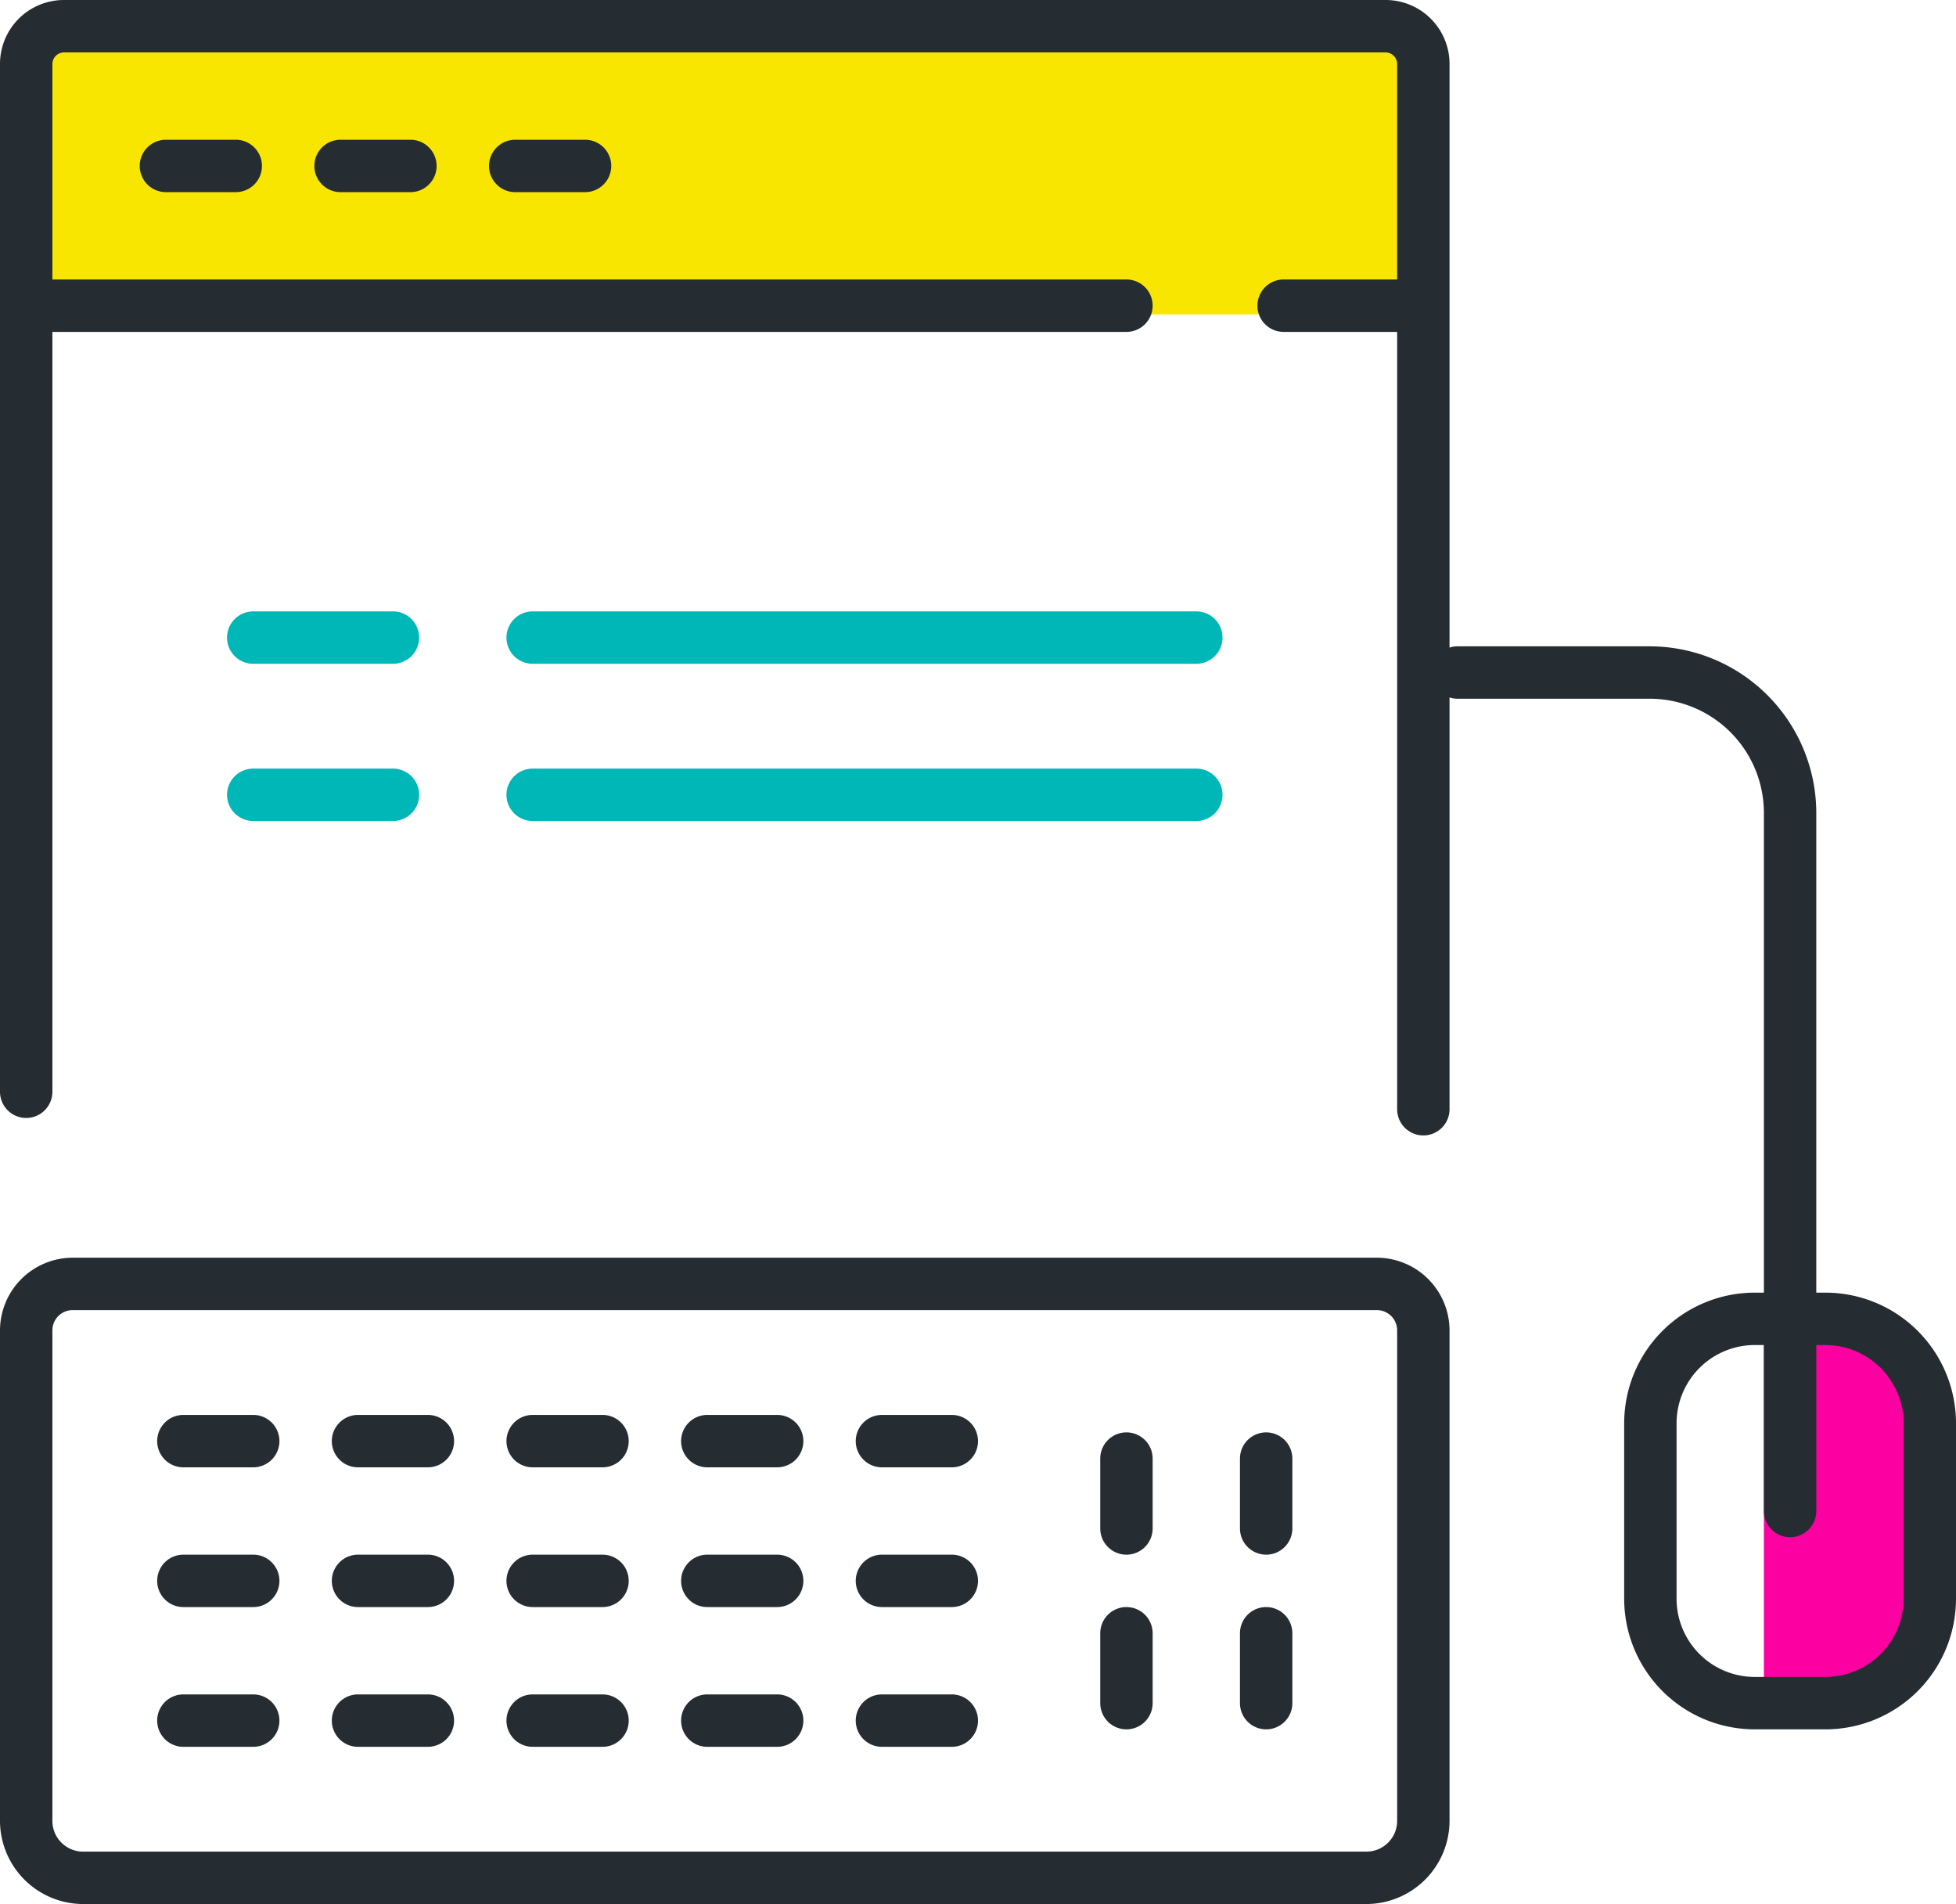
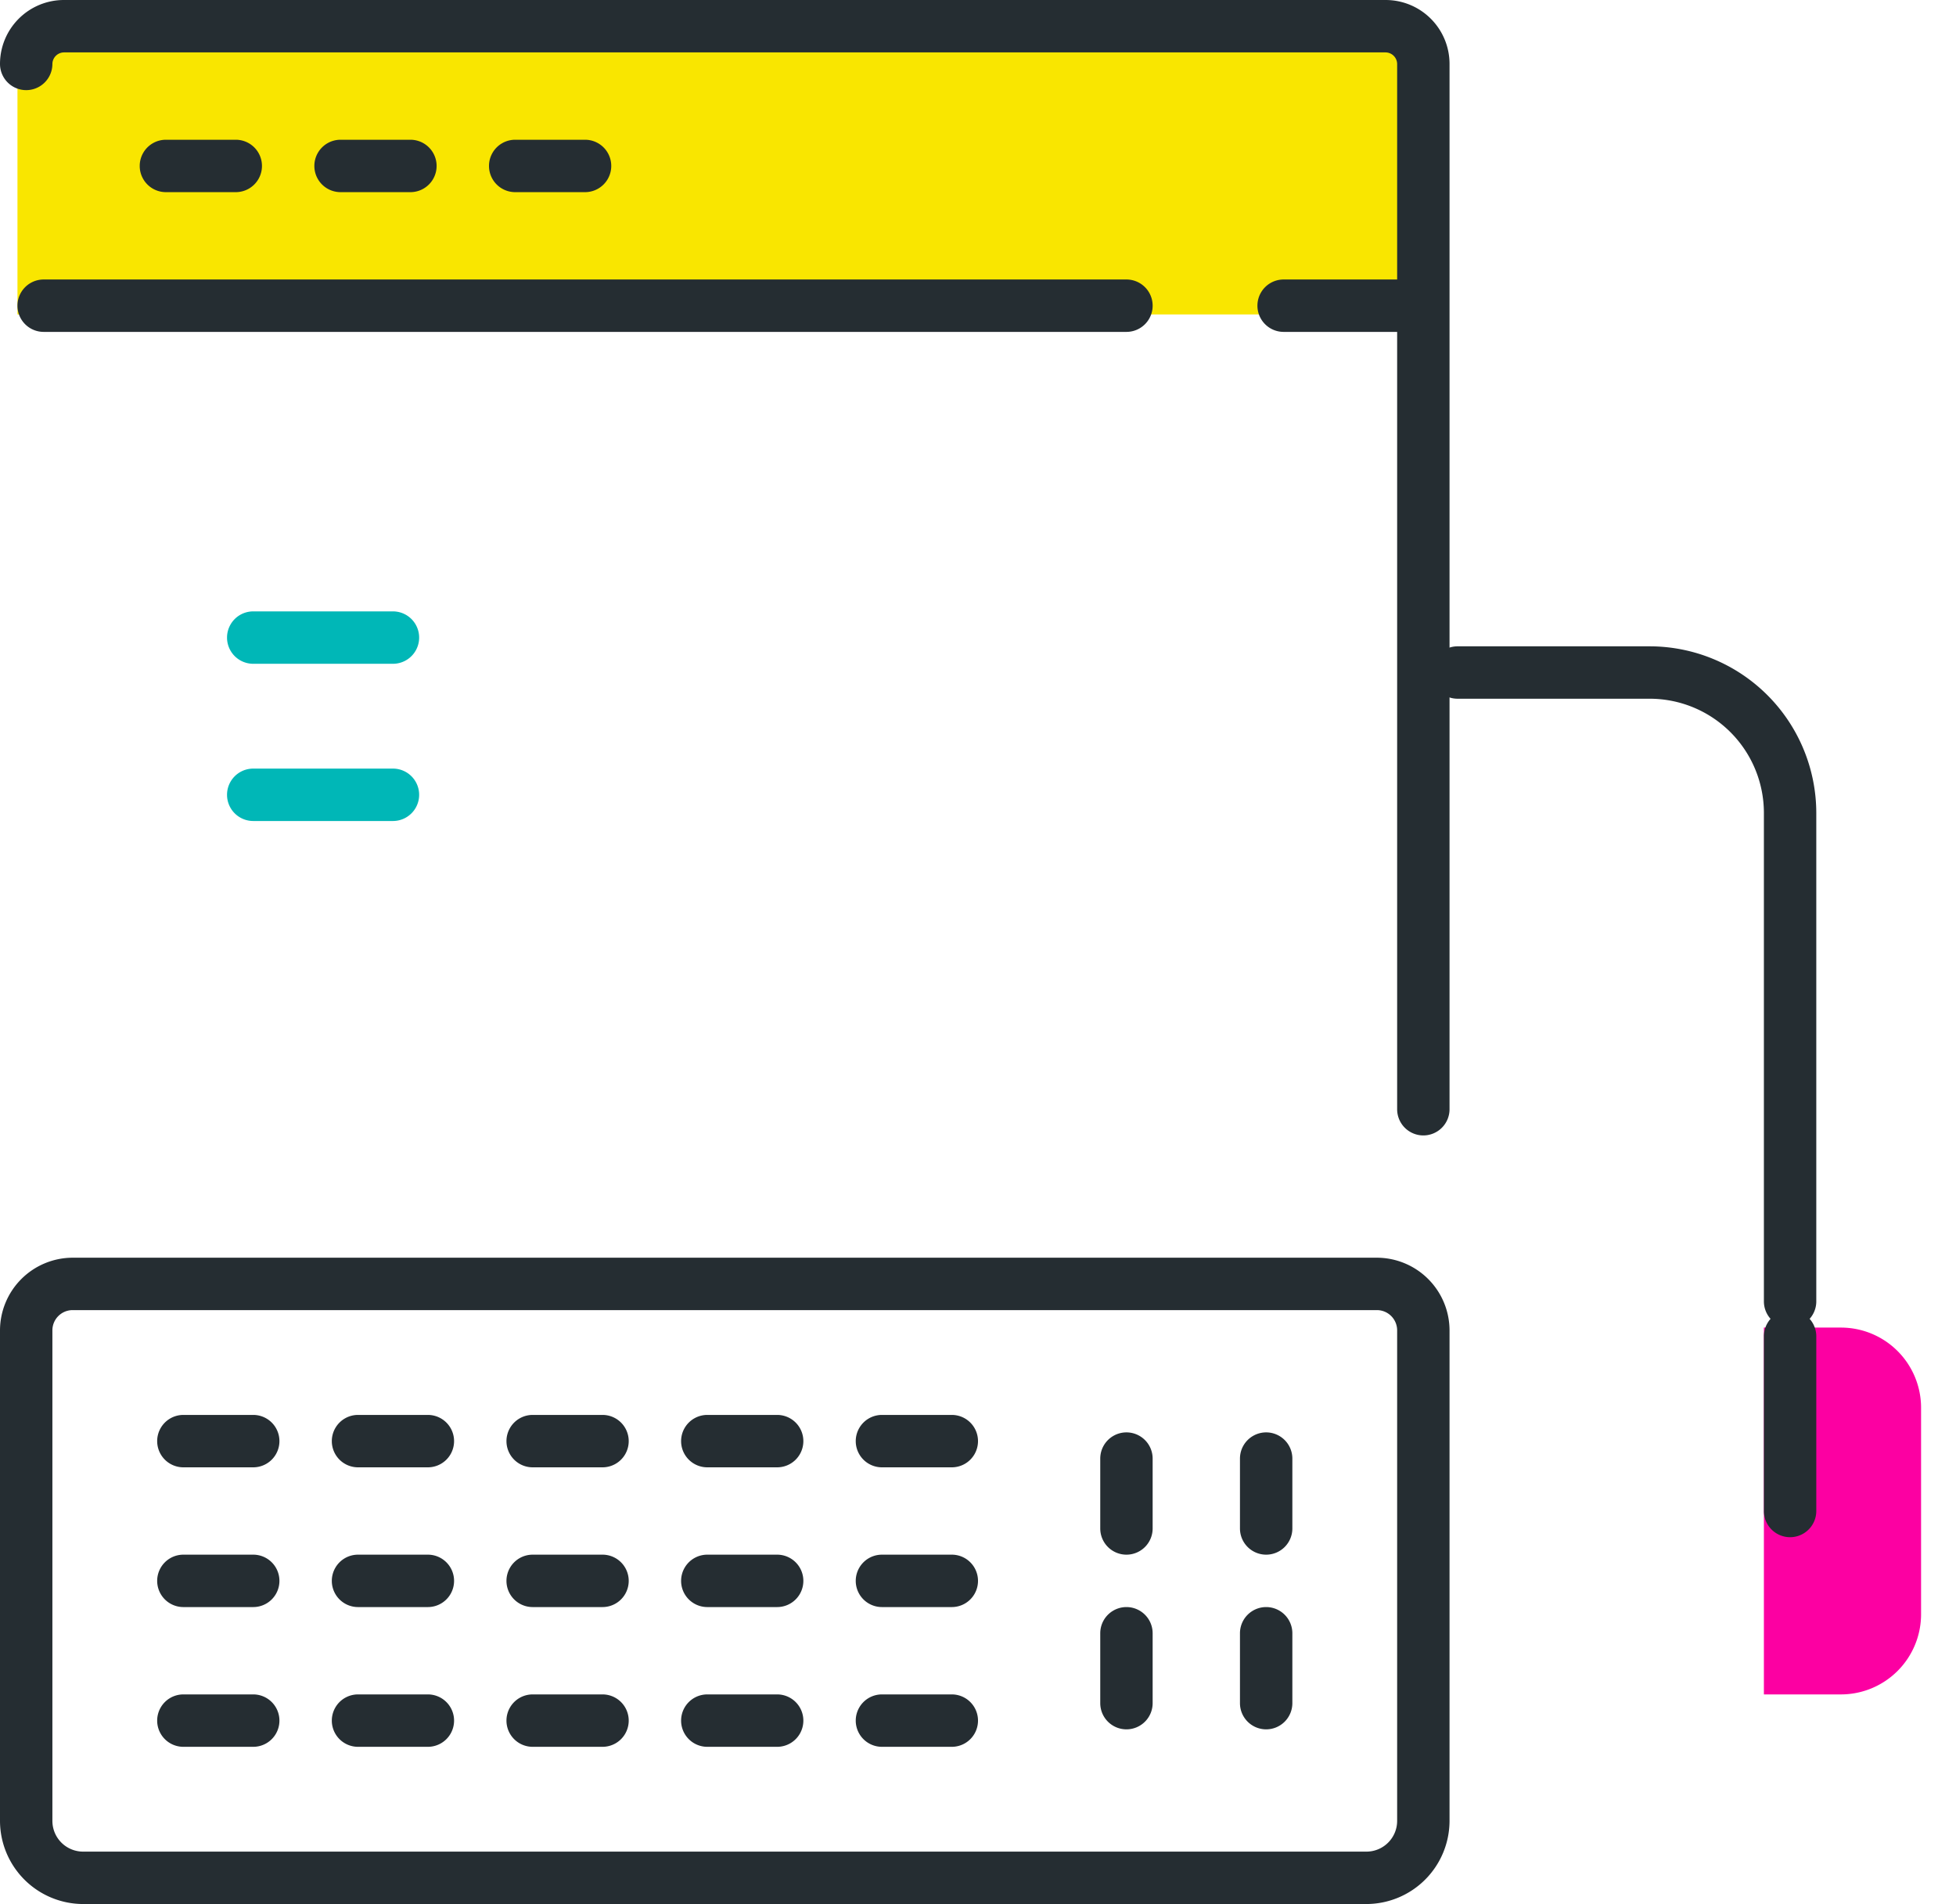
<svg xmlns="http://www.w3.org/2000/svg" id="Layer_2" data-name="Layer 2" viewBox="0 0 112 109">
  <defs>
    <style>.cls-1{fill:#f9e600;}.cls-2{fill:#252d32;}.cls-3{fill:#00b7b7;}.cls-4{fill:#fc00a2;}</style>
  </defs>
  <path class="cls-1" d="M3.16,2H78.84A2.16,2.16,0,0,1,81,4.16V18a0,0,0,0,1,0,0H1a0,0,0,0,1,0,0V4.16A2.16,2.16,0,0,1,3.16,2Z" />
-   <path class="cls-2" d="M81.5,65A1.5,1.5,0,0,1,80,63.5V3.66A.67.67,0,0,0,79.34,3H3.66A.67.67,0,0,0,3,3.66V62.5a1.5,1.5,0,0,1-3,0V3.66A3.66,3.66,0,0,1,3.66,0H79.34A3.66,3.66,0,0,1,83,3.66V63.5A1.5,1.5,0,0,1,81.5,65Z" />
+   <path class="cls-2" d="M81.5,65A1.5,1.5,0,0,1,80,63.5V3.66A.67.67,0,0,0,79.34,3H3.66A.67.67,0,0,0,3,3.66a1.5,1.5,0,0,1-3,0V3.66A3.66,3.66,0,0,1,3.66,0H79.34A3.66,3.66,0,0,1,83,3.66V63.5A1.5,1.5,0,0,1,81.5,65Z" />
  <path class="cls-2" d="M80.5,19h-7a1.5,1.5,0,0,1,0-3h7a1.5,1.5,0,0,1,0,3Z" />
  <path class="cls-2" d="M64.5,19H2.5a1.5,1.5,0,0,1,0-3h62a1.5,1.5,0,0,1,0,3Z" />
-   <path class="cls-3" d="M68.5,38h-38a1.5,1.5,0,0,1,0-3h38a1.5,1.5,0,0,1,0,3Z" />
  <path class="cls-3" d="M22.5,38h-8a1.5,1.5,0,0,1,0-3h8a1.5,1.5,0,0,1,0,3Z" />
-   <path class="cls-3" d="M68.5,47h-38a1.5,1.5,0,0,1,0-3h38a1.5,1.5,0,0,1,0,3Z" />
  <path class="cls-3" d="M22.5,47h-8a1.5,1.5,0,0,1,0-3h8a1.5,1.5,0,0,1,0,3Z" />
  <path class="cls-2" d="M33.5,11h-4a1.5,1.5,0,0,1,0-3h4a1.5,1.5,0,0,1,0,3Zm-10,0h-4a1.5,1.5,0,0,1,0-3h4a1.5,1.5,0,0,1,0,3Zm-10,0h-4a1.5,1.5,0,0,1,0-3h4a1.5,1.5,0,0,1,0,3Z" />
  <path class="cls-2" d="M78.24,109H4.76A4.77,4.77,0,0,1,0,104.24V76.16A4.17,4.17,0,0,1,4.16,72H78.84A4.17,4.17,0,0,1,83,76.16v28.08A4.77,4.77,0,0,1,78.24,109ZM4.16,75A1.16,1.16,0,0,0,3,76.16v28.08A1.76,1.76,0,0,0,4.76,106H78.24A1.76,1.76,0,0,0,80,104.24V76.16A1.16,1.16,0,0,0,78.84,75Z" />
  <path class="cls-2" d="M54.5,84h-4a1.5,1.5,0,0,1,0-3h4a1.5,1.5,0,0,1,0,3Zm-10,0h-4a1.5,1.5,0,0,1,0-3h4a1.5,1.5,0,0,1,0,3Zm-10,0h-4a1.5,1.5,0,0,1,0-3h4a1.5,1.5,0,0,1,0,3Zm-10,0h-4a1.5,1.5,0,0,1,0-3h4a1.5,1.5,0,0,1,0,3Zm-10,0h-4a1.5,1.5,0,0,1,0-3h4a1.5,1.5,0,0,1,0,3Z" />
  <path class="cls-2" d="M54.5,92h-4a1.5,1.5,0,0,1,0-3h4a1.5,1.5,0,0,1,0,3Zm-10,0h-4a1.5,1.5,0,0,1,0-3h4a1.5,1.5,0,0,1,0,3Zm-10,0h-4a1.5,1.5,0,0,1,0-3h4a1.5,1.5,0,0,1,0,3Zm-10,0h-4a1.5,1.5,0,0,1,0-3h4a1.5,1.5,0,0,1,0,3Zm-10,0h-4a1.5,1.5,0,0,1,0-3h4a1.5,1.5,0,0,1,0,3Z" />
  <path class="cls-2" d="M54.5,100h-4a1.5,1.5,0,0,1,0-3h4a1.5,1.5,0,0,1,0,3Zm-10,0h-4a1.5,1.5,0,0,1,0-3h4a1.5,1.5,0,0,1,0,3Zm-10,0h-4a1.5,1.5,0,0,1,0-3h4a1.5,1.5,0,0,1,0,3Zm-10,0h-4a1.5,1.5,0,0,1,0-3h4a1.5,1.5,0,0,1,0,3Zm-10,0h-4a1.5,1.5,0,0,1,0-3h4a1.5,1.5,0,0,1,0,3Z" />
  <path class="cls-2" d="M64.5,99A1.5,1.5,0,0,1,63,97.5v-4a1.5,1.5,0,0,1,3,0v4A1.5,1.5,0,0,1,64.5,99Zm0-10A1.5,1.5,0,0,1,63,87.5v-4a1.5,1.5,0,0,1,3,0v4A1.5,1.5,0,0,1,64.5,89Z" />
  <path class="cls-2" d="M72.5,99A1.5,1.5,0,0,1,71,97.5v-4a1.5,1.5,0,0,1,3,0v4A1.5,1.5,0,0,1,72.5,99Zm0-10A1.5,1.5,0,0,1,71,87.5v-4a1.5,1.5,0,0,1,3,0v4A1.5,1.5,0,0,1,72.5,89Z" />
  <path class="cls-4" d="M101,76h4.41A4.59,4.59,0,0,1,110,80.59V92.41A4.59,4.59,0,0,1,105.41,97H101a0,0,0,0,1,0,0V76A0,0,0,0,1,101,76Z" />
-   <path class="cls-2" d="M104.53,99h-4.06A7.48,7.48,0,0,1,93,91.53V81.47A7.48,7.48,0,0,1,100.47,74h4.06A7.48,7.48,0,0,1,112,81.47V91.53A7.48,7.48,0,0,1,104.53,99Zm-4.06-22A4.48,4.48,0,0,0,96,81.47V91.53A4.48,4.48,0,0,0,100.47,96h4.06A4.48,4.48,0,0,0,109,91.53V81.47A4.48,4.48,0,0,0,104.53,77Z" />
  <path class="cls-2" d="M102.5,88a1.5,1.5,0,0,1-1.5-1.5v-10a1.5,1.5,0,0,1,3,0v10A1.5,1.5,0,0,1,102.5,88Z" />
  <path class="cls-2" d="M102.5,76a1.5,1.5,0,0,1-1.5-1.5v-28A6.54,6.54,0,0,0,94.46,40h-11a1.5,1.5,0,0,1,0-3h11A9.55,9.55,0,0,1,104,46.54v28A1.5,1.5,0,0,1,102.5,76Z" />
</svg>